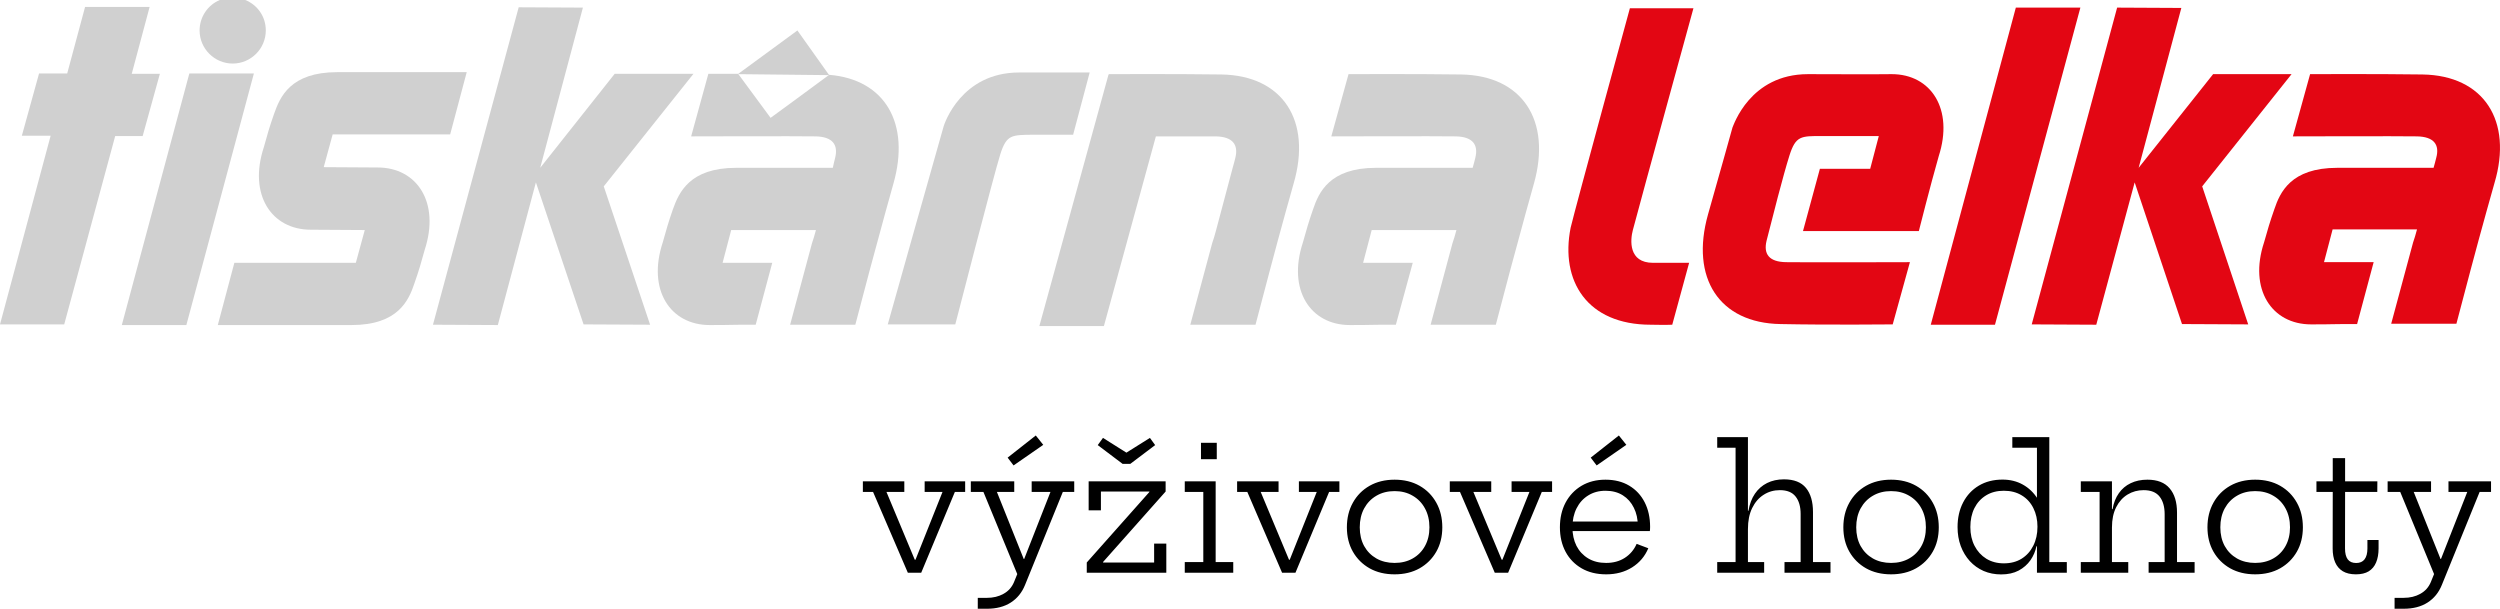
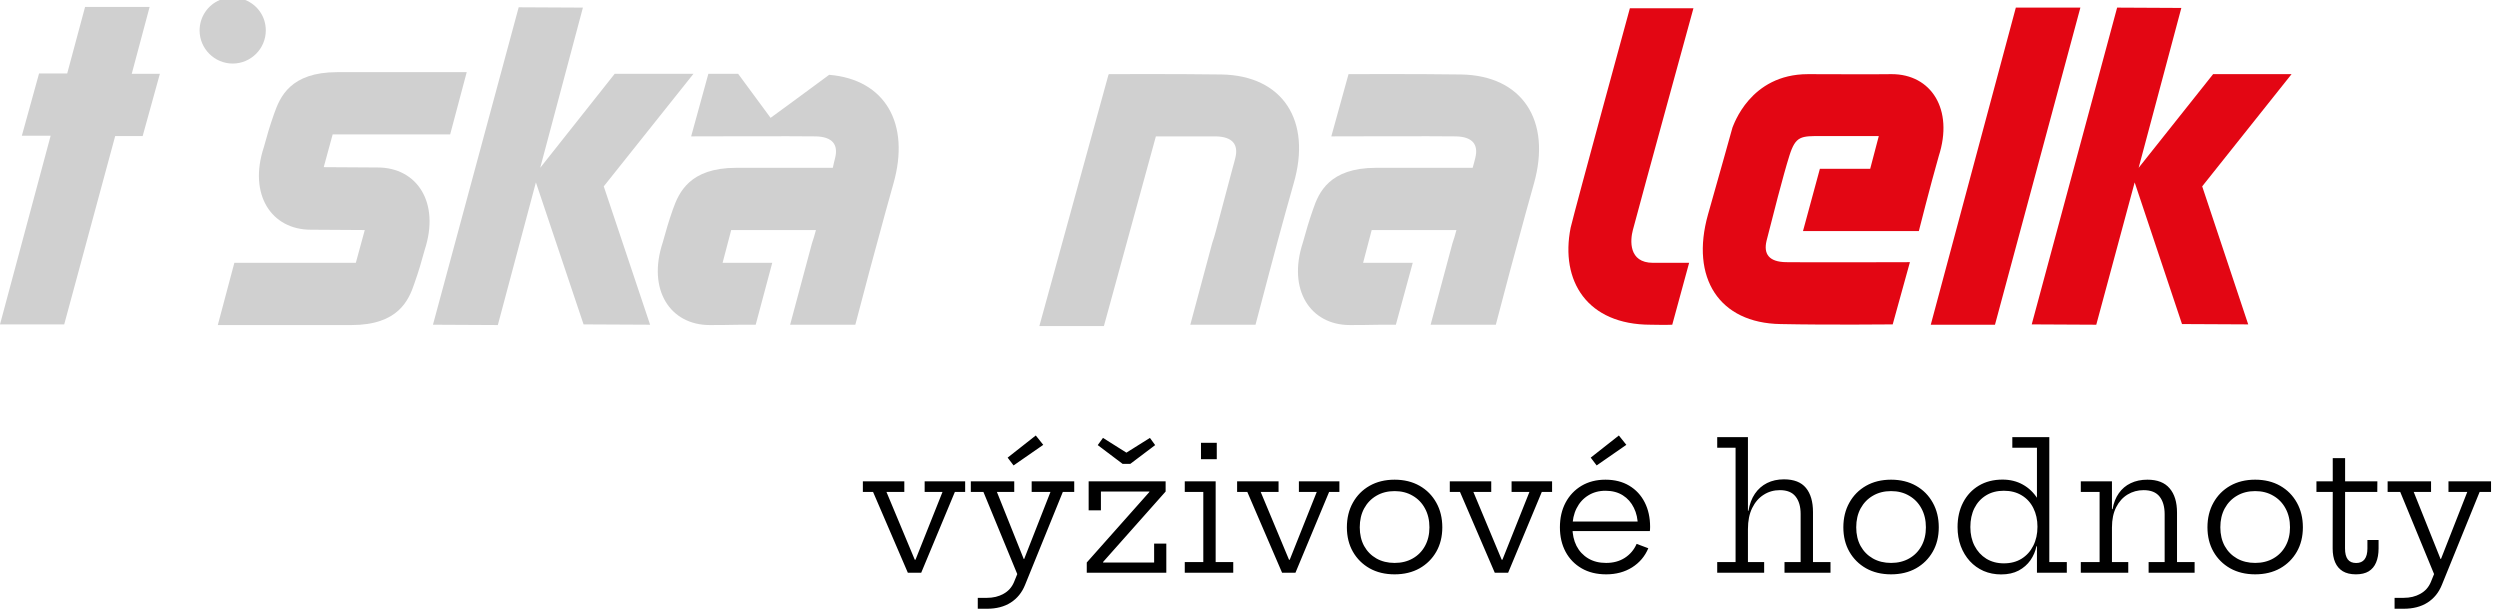
<svg xmlns="http://www.w3.org/2000/svg" xmlns:ns1="http://sodipodi.sourceforge.net/DTD/sodipodi-0.dtd" xmlns:ns2="http://www.inkscape.org/namespaces/inkscape" version="1.1" id="Vrstva_1" x="0px" y="0px" viewBox="0 0 755.27 183.911" xml:space="preserve" ns1:docname="lelka-logo-01-vyh2b.svg" width="755.27" height="183.911" ns2:version="1.4.1-rc (06eac75fbf, 2025-03-29)">
  <defs id="defs9" />
  <ns1:namedview id="namedview9" pagecolor="#ffffff" bordercolor="#666666" borderopacity="1.0" ns2:showpageshadow="2" ns2:pageopacity="0.0" ns2:pagecheckerboard="0" ns2:deskcolor="#d1d1d1" showgrid="false" ns2:zoom="0.78480166" ns2:cx="778.54066" ns2:cy="163.73564" ns2:window-width="2560" ns2:window-height="1371" ns2:window-x="0" ns2:window-y="0" ns2:window-maximized="1" ns2:current-layer="Vrstva_1" />
  <style type="text/css" id="style1">
	.st0{fill:#E30613;}
	.st1{fill:#D0D0D0;}
</style>
  <g id="g9" transform="translate(-5,-42.8)">
    <path class="st0" d="m 551.2,65.2 c 11.1,0 17.1,0.1 25.3,0 11.9,0 18.8,10.6 14.2,24.8 -2.6,9.1 -6,22.6 -6,22.6 h -35 l 5.1,-18.8 H 570 l 2.6,-9.9 c 0,0 -11.3,0 -17.2,0 -6.3,0 -7.9,-0.1 -9.8,5.9 -1.9,6 -5.2,19 -6.9,25.7 -1,4.1 0.8,6.4 5.8,6.5 5.1,0.1 37.5,0 37.5,0 l -5.2,18.8 c 0,0 -19.8,0.2 -33.9,-0.1 -18.5,-0.3 -27.3,-13.9 -21.9,-33.1 3.1,-10.9 7.3,-25.9 7.4,-26.3 0.3,-0.5 5.2,-16.1 22.8,-16.1" id="path1" />
-     <path class="st0" d="m 736.9,65.3 c -14.1,-0.2 -34,-0.1 -34,-0.1 L 697.7,84 c 0,0 32.4,-0.1 37.5,0 5.1,0.1 6.9,2.5 5.8,6.5 -0.2,0.9 -0.5,1.9 -0.8,3 -2.3,0 -20.4,0 -29.1,0 -14.1,0 -17.3,7.5 -19,12.5 -1.4,4 -2,6.1 -3.1,10 -4.7,14.2 2.3,24.8 14.2,24.8 7.8,0 3.9,-0.1 13.9,-0.1 l 5,-18.7 c -5.9,0 -15,0 -15,0 l 2.6,-9.9 h 25.5 c -0.4,1.5 -0.8,2.9 -1.2,4 l -6.6,24.5 h 19.7 c 0,0 4.2,-15.9 4.3,-16.3 0.1,-0.5 4.1,-15.3 7.2,-26.2 5.6,-18.8 -3.2,-32.5 -21.7,-32.8" id="path2" />
    <polygon class="st0" points="614,45.1 633.5,45.1 607.7,140.9 588.3,140.9 " id="polygon2" />
    <polygon class="st0" points="638.3,140.9 618.8,140.8 644.6,45.1 664,45.2 651.1,93.5 673.6,65.2 697.3,65.2 670.3,99.1 684.2,140.8 664.2,140.7 649.9,97.9 " id="polygon3" />
    <path class="st0" d="m 510.2,140.9 c 0,0 -1.7,0.1 -6.5,0 -19.2,0 -27.4,-13.2 -24.2,-29.3 1.5,-6.3 17.9,-66.3 17.9,-66.3 h 19.2 c 0,0 -15.5,56.4 -18.3,67 -0.8,3 -1.4,9.9 6.1,9.9 7.1,0 10.9,0 10.9,0 z" id="path3" />
    <polygon class="st1" points="5,140.8 24.4,140.8 39.8,83.9 48.1,83.9 53.3,65.1 44.8,65.1 50.2,44.9 30.7,44.9 25.3,65 16.8,65 11.6,83.8 20.3,83.8 " id="polygon4" />
-     <path class="st1" d="m 312.9,64.7 c -17.6,0 -22.6,15.6 -22.8,16.2 -0.2,0.5 -16.9,59.9 -16.9,59.9 h 20.4 c 0,0 11.7,-45.4 13.6,-51.4 1.9,-6 3.5,-5.8 9.8,-5.9 4.7,0 9,0 12.2,0 l 5,-18.8 c -8.2,0 -10.2,0 -21.3,0" id="path4" />
    <path class="st1" d="m 255.5,65.4 c -7.8,5.8 -17.7,13 -17.7,13 0,0 -7,-9.5 -9.8,-13.3 -5.3,0 -9,0 -9,0 L 213.8,84 c 0,0 32.4,-0.1 37.6,0 5.1,0.1 6.9,2.5 5.9,6.5 -0.2,0.9 -0.5,1.9 -0.7,3 -2.3,0 -20.5,0 -29.2,0 -14.1,0 -17.3,7.5 -19.1,12.5 -1.4,4 -2,6.2 -3.1,10.1 -4.7,14.3 2.3,24.9 14.2,24.9 7.8,0 3.9,-0.1 13.9,-0.1 l 5,-18.7 c -5.9,0 -15,0 -15,0 l 2.6,-9.9 h 25.6 c -0.4,1.5 -0.8,2.9 -1.2,4 l -6.6,24.6 h 19.7 c 0,0 4.2,-15.9 4.3,-16.3 0.2,-0.5 4.1,-15.4 7.2,-26.3 5.2,-18.2 -2.5,-31.5 -19.4,-32.9" id="path5" />
    <path class="st1" d="m 141,83.4 5,-18.8 c -2.3,0 -30.3,0 -39.1,0 -14.2,0 -17.3,7.5 -19.1,12.6 -1.4,4 -2,6.1 -3.1,10.1 -4.7,14.3 2.3,24.9 14.2,24.9 0.5,0 16.3,0.1 16.3,0.1 l -2.7,9.9 H 75.8 l -5,18.8 c 2.3,0 31.7,0 40.4,0 14.1,0 17.3,-7.5 19,-12.6 1.4,-4 2,-6.1 3.1,-10.1 C 138,104 131,93.4 119.1,93.4 c -0.5,0 -16.3,-0.1 -16.3,-0.1 l 2.7,-9.9 z" id="path6" />
    <path class="st1" d="m 446.4,65.3 c -14.1,-0.2 -34,-0.1 -34,-0.1 L 407.2,84 c 0,0 32.4,-0.1 37.6,0 5.1,0.1 6.9,2.5 5.9,6.5 -0.2,0.9 -0.5,1.9 -0.8,3 -2.3,0 -20.5,0 -29.2,0 -14.1,0 -17.3,7.5 -19,12.5 -1.4,4 -2,6.2 -3.1,10.1 -4.7,14.3 2.3,24.9 14.2,24.9 7.8,0 3.9,-0.1 13.9,-0.1 l 5.1,-18.7 c -5.9,0 -15,0 -15,0 l 2.6,-9.9 H 445 c -0.4,1.5 -0.8,2.9 -1.2,4 l -6.6,24.6 h 19.7 c 0,0 4.2,-15.9 4.3,-16.3 0.2,-0.5 4.1,-15.4 7.2,-26.3 5.4,-19.1 -3.5,-32.7 -22,-33" id="path7" />
-     <polygon class="st1" points="62.2,65 81.7,65 61.3,141 41.8,141 " id="polygon7" />
    <path class="st1" d="m 374,65.3 c -14.2,-0.2 -34,-0.1 -34,-0.1 v 0.1 h -0.1 l -20.9,76 h 19.5 L 354.2,84 c 7.9,0 15.8,0 18.1,0 5.1,0.1 6.9,2.5 5.9,6.5 -0.2,0.9 -0.5,1.9 -0.8,3 l -5,18.8 c -0.4,1.5 -0.8,2.9 -1.2,4 l -6.6,24.6 h 19.7 c 0,0 4.2,-15.9 4.3,-16.3 0.1,-0.5 4.1,-15.4 7.2,-26.3 5.6,-19.1 -3.3,-32.7 -21.8,-33" id="path8" />
    <polygon class="st1" points="155.4,141 135.8,140.9 161.7,45 181.1,45.1 168.2,93.5 190.7,65.1 214.5,65.1 187.4,99.1 201.4,140.9 181.3,140.8 166.9,97.9 " id="polygon8" />
    <path class="st1" d="m 85.3,52 c 0,5.5 -4.5,10 -10,10 -5.5,0 -10,-4.5 -10,-10 0,-4.1 2.5,-7.7 6.1,-9.2 h 7.7 c 3.7,1.5 6.2,5 6.2,9.2" id="path9" />
-     <polygon class="st1" points="245.9,52 255.5,65.5 227.9,65.2 " id="polygon9" />
  </g>
  <path d="m 279.345,145.41 h 12.237 v 3.215 h -3.111 l -10.163,24.396 h -4.044 l -10.5,-24.396 h -3.085 v -3.215 h 12.522 v 3.215 h -5.393 l 10.189,24.396 -3.5,-3.915 h 3.552 l -3.033,3.915 9.722,-24.396 h -5.393 z m 32.33,0 h 12.859 v 3.215 h -3.448 l -11.407,28.078 q -1.4,3.474 -4.33,5.341 -2.904,1.867 -7.233,1.867 h -2.722 v -3.293 h 2.722 q 2.904,0 5.056,-1.219 2.178,-1.193 3.163,-3.526 l 1.97,-4.848 -0.648,3.215 -10.552,-25.615 h -3.811 v -3.215 h 13.119 v 3.215 h -5.237 l 9.307,23.256 -3.396,-3.007 h 3.578 l -1.944,1.763 8.633,-22.011 h -5.678 z m 1.244,-13.845 2.256,2.826 -8.97,6.222 -1.789,-2.359 z m 28.545,8.582 h -2.307 l -7.519,-5.678 1.581,-2.178 7.078,4.459 7.104,-4.459 1.581,2.178 z m -13.145,29.789 18.926,-21.311 v -1.115 l 4.9,0.985 -18.9,21.285 v 1.244 z m 23.826,-24.526 v 3.085 h -19.548 v 5.678 h -3.707 v -8.763 z m -3.474,18.822 h 3.682 v 8.789 h -24.033 v -3.085 h 20.352 z m 18.589,5.574 h 5.315 v 3.215 h -14.648 v -3.215 h 5.6 v -21.182 h -5.6 v -3.215 h 9.333 z m -4.433,-36.037 h 4.77 v 4.952 h -4.77 z m 29.579,11.641 h 12.237 v 3.215 h -3.111 l -10.163,24.396 h -4.044 l -10.5,-24.396 h -3.085 v -3.215 h 12.522 v 3.215 h -5.393 l 10.189,24.396 -3.5,-3.915 h 3.552 l -3.033,3.915 9.722,-24.396 h -5.393 z m 28.912,28.104 q -4.304,0 -7.544,-1.815 -3.241,-1.841 -5.056,-5.03 -1.815,-3.189 -1.815,-7.363 0,-4.2 1.815,-7.441 1.815,-3.267 5.056,-5.107 3.241,-1.841 7.544,-1.841 4.304,0 7.544,1.841 3.241,1.841 5.056,5.107 1.815,3.241 1.815,7.441 0,4.174 -1.815,7.363 -1.815,3.189 -5.056,5.03 -3.241,1.815 -7.544,1.815 z m 0,-3.448 q 3.111,0 5.47,-1.348 2.385,-1.348 3.707,-3.759 1.348,-2.437 1.348,-5.652 0,-3.241 -1.348,-5.704 -1.322,-2.463 -3.707,-3.837 -2.359,-1.4 -5.47,-1.4 -3.111,0 -5.496,1.4 -2.359,1.374 -3.707,3.837 -1.322,2.463 -1.322,5.704 0,3.215 1.322,5.652 1.348,2.411 3.707,3.759 2.385,1.348 5.496,1.348 z m 35.342,-24.656 h 12.237 v 3.215 h -3.111 l -10.163,24.396 h -4.044 l -10.5,-24.396 h -3.085 v -3.215 h 12.522 v 3.215 h -5.393 l 10.189,24.396 -3.5,-3.915 h 3.552 l -3.033,3.915 9.722,-24.396 h -5.393 z m 28.575,28.104 q -4.278,0 -7.415,-1.815 -3.137,-1.815 -4.848,-5.004 -1.711,-3.215 -1.711,-7.389 0,-4.226 1.711,-7.467 1.737,-3.241 4.822,-5.082 3.111,-1.841 7.233,-1.841 4.148,0 7.182,1.815 3.033,1.815 4.667,5.03 1.633,3.215 1.633,7.415 0,0.493 -0.026,0.778 0,0.285 -0.052,0.493 h -3.682 q 0.026,-0.311 0.026,-0.674 0.026,-0.389 0.026,-0.881 0,-3.085 -1.193,-5.47 -1.167,-2.411 -3.344,-3.785 -2.178,-1.374 -5.237,-1.374 -2.981,0 -5.237,1.426 -2.256,1.4 -3.5,3.889 -1.244,2.463 -1.244,5.73 0,3.163 1.219,5.6 1.244,2.411 3.526,3.785 2.281,1.374 5.419,1.374 3.267,0 5.652,-1.53 2.411,-1.556 3.578,-4.226 l 3.526,1.322 q -1.53,3.656 -4.9,5.782 -3.344,2.1 -7.83,2.1 z m -11.615,-13.067 v -2.878 h 23.696 l 1.089,2.878 z m 15.452,-28.882 2.256,2.826 -8.97,6.222 -1.789,-2.359 z m 38.993,38.241 h 4.9 v 3.215 h -14.182 v -3.215 h 5.548 v -34.533 h -5.548 v -3.215 h 9.282 z m 15.919,0 v -14.519 q 0,-3.37 -1.53,-5.289 -1.504,-1.919 -4.744,-1.919 -2.722,0 -4.9,1.4 -2.178,1.374 -3.474,4.019 -1.27,2.619 -1.27,6.326 l -0.881,-5.522 h 1.037 q 0.519,-3.033 1.944,-5.133 1.452,-2.126 3.682,-3.241 2.23,-1.115 5.107,-1.115 4.511,0 6.637,2.593 2.126,2.593 2.126,7.285 v 15.115 h 5.289 v 3.215 h -13.896 v -3.215 z m 27.321,3.707 q -4.304,0 -7.544,-1.815 -3.241,-1.841 -5.056,-5.03 -1.815,-3.189 -1.815,-7.363 0,-4.2 1.815,-7.441 1.815,-3.267 5.056,-5.107 3.241,-1.841 7.544,-1.841 4.304,0 7.544,1.841 3.241,1.841 5.056,5.107 1.815,3.241 1.815,7.441 0,4.174 -1.815,7.363 -1.815,3.189 -5.056,5.03 -3.241,1.815 -7.544,1.815 z m 0,-3.448 q 3.111,0 5.47,-1.348 2.385,-1.348 3.707,-3.759 1.348,-2.437 1.348,-5.652 0,-3.241 -1.348,-5.704 -1.322,-2.463 -3.707,-3.837 -2.359,-1.4 -5.47,-1.4 -3.111,0 -5.496,1.4 -2.359,1.374 -3.707,3.837 -1.322,2.463 -1.322,5.704 0,3.215 1.322,5.652 1.348,2.411 3.707,3.759 2.385,1.348 5.496,1.348 z m 44.074,2.956 v -10.319 l 0.156,-2.022 v -3.293 l -0.156,-3.63 v -18.485 h -7.441 v -3.215 h 11.174 v 37.748 h 5.289 v 3.215 z m -10.396,-28.13 q 3.422,0 6.119,1.504 2.722,1.504 4.485,4.304 1.763,2.774 2.333,6.663 l -2.385,1.789 q 0,-3.189 -1.244,-5.652 -1.219,-2.463 -3.5,-3.837 -2.281,-1.4 -5.419,-1.4 -3.085,0 -5.367,1.4 -2.281,1.4 -3.526,3.863 -1.219,2.463 -1.219,5.704 0,3.215 1.27,5.678 1.27,2.463 3.552,3.889 2.307,1.4 5.289,1.4 3.111,0 5.367,-1.4 2.281,-1.426 3.526,-3.915 1.27,-2.489 1.27,-5.73 l 0.57,5.885 h -0.881 q -0.467,2.281 -1.815,4.226 -1.348,1.919 -3.552,3.111 -2.204,1.167 -5.289,1.167 -2.878,0 -5.289,-1.037 -2.411,-1.063 -4.174,-2.981 -1.763,-1.944 -2.748,-4.563 -0.959,-2.619 -0.959,-5.73 0,-4.2 1.685,-7.441 1.685,-3.241 4.719,-5.056 3.059,-1.841 7.182,-1.841 z m 33.056,24.915 h 4.926 v 3.215 h -14.337 v -3.215 h 5.678 v -21.182 h -5.678 v -3.215 h 9.411 z m 15.919,0 v -14.441 q 0,-3.396 -1.53,-5.341 -1.53,-1.944 -4.822,-1.944 -2.67,0 -4.848,1.322 -2.178,1.322 -3.448,3.837 -1.27,2.515 -1.27,6.093 l -0.856,-5.522 h 1.037 q 0.493,-2.826 1.893,-4.796 1.4,-1.996 3.578,-3.033 2.204,-1.063 5.056,-1.063 4.511,0 6.715,2.619 2.23,2.593 2.23,7.337 v 14.933 h 5.315 v 3.215 h -13.896 v -3.215 z m 27.347,3.707 q -4.304,0 -7.544,-1.815 -3.241,-1.841 -5.056,-5.03 -1.815,-3.189 -1.815,-7.363 0,-4.2 1.815,-7.441 1.815,-3.267 5.056,-5.107 3.241,-1.841 7.544,-1.841 4.304,0 7.544,1.841 3.241,1.841 5.056,5.107 1.815,3.241 1.815,7.441 0,4.174 -1.815,7.363 -1.815,3.189 -5.056,5.03 -3.241,1.815 -7.544,1.815 z m 0,-3.448 q 3.111,0 5.47,-1.348 2.385,-1.348 3.707,-3.759 1.348,-2.437 1.348,-5.652 0,-3.241 -1.348,-5.704 -1.322,-2.463 -3.707,-3.837 -2.359,-1.4 -5.47,-1.4 -3.111,0 -5.496,1.4 -2.359,1.374 -3.707,3.837 -1.322,2.463 -1.322,5.704 0,3.215 1.322,5.652 1.348,2.411 3.707,3.759 2.385,1.348 5.496,1.348 z m 27.145,-4.356 q 0,2.178 0.83,3.293 0.83,1.089 2.541,1.089 1.685,0 2.541,-1.115 0.856,-1.141 0.856,-3.267 v -2.567 h 3.37 v 2.541 q 0,2.489 -0.752,4.252 -0.726,1.737 -2.23,2.67 -1.504,0.907 -3.863,0.907 -2.411,0 -3.967,-0.933 -1.556,-0.959 -2.307,-2.696 -0.752,-1.737 -0.752,-4.174 l 0.026,-17.085 h -4.926 v -3.215 h 4.926 v -7 h 3.733 v 7 h 9.748 l -0.026,3.215 h -9.722 z m 31.254,-20.3 h 12.859 v 3.215 h -3.448 l -11.407,28.078 q -1.4,3.474 -4.33,5.341 -2.904,1.867 -7.233,1.867 h -2.722 v -3.293 h 2.722 q 2.904,0 5.056,-1.219 2.178,-1.193 3.163,-3.526 l 1.97,-4.848 -0.648,3.215 -10.552,-25.615 h -3.811 v -3.215 h 13.119 v 3.215 h -5.237 l 9.307,23.256 -3.396,-3.007 h 3.578 l -1.944,1.763 8.633,-22.011 h -5.678 z" id="text1" style="font-size:51.852px;line-height:1.25;font-family:'Hepta Slab';-inkscape-font-specification:'Hepta Slab';letter-spacing:0px;word-spacing:0px;stroke-width:0.54" aria-label="výživové hodnoty" />
</svg>